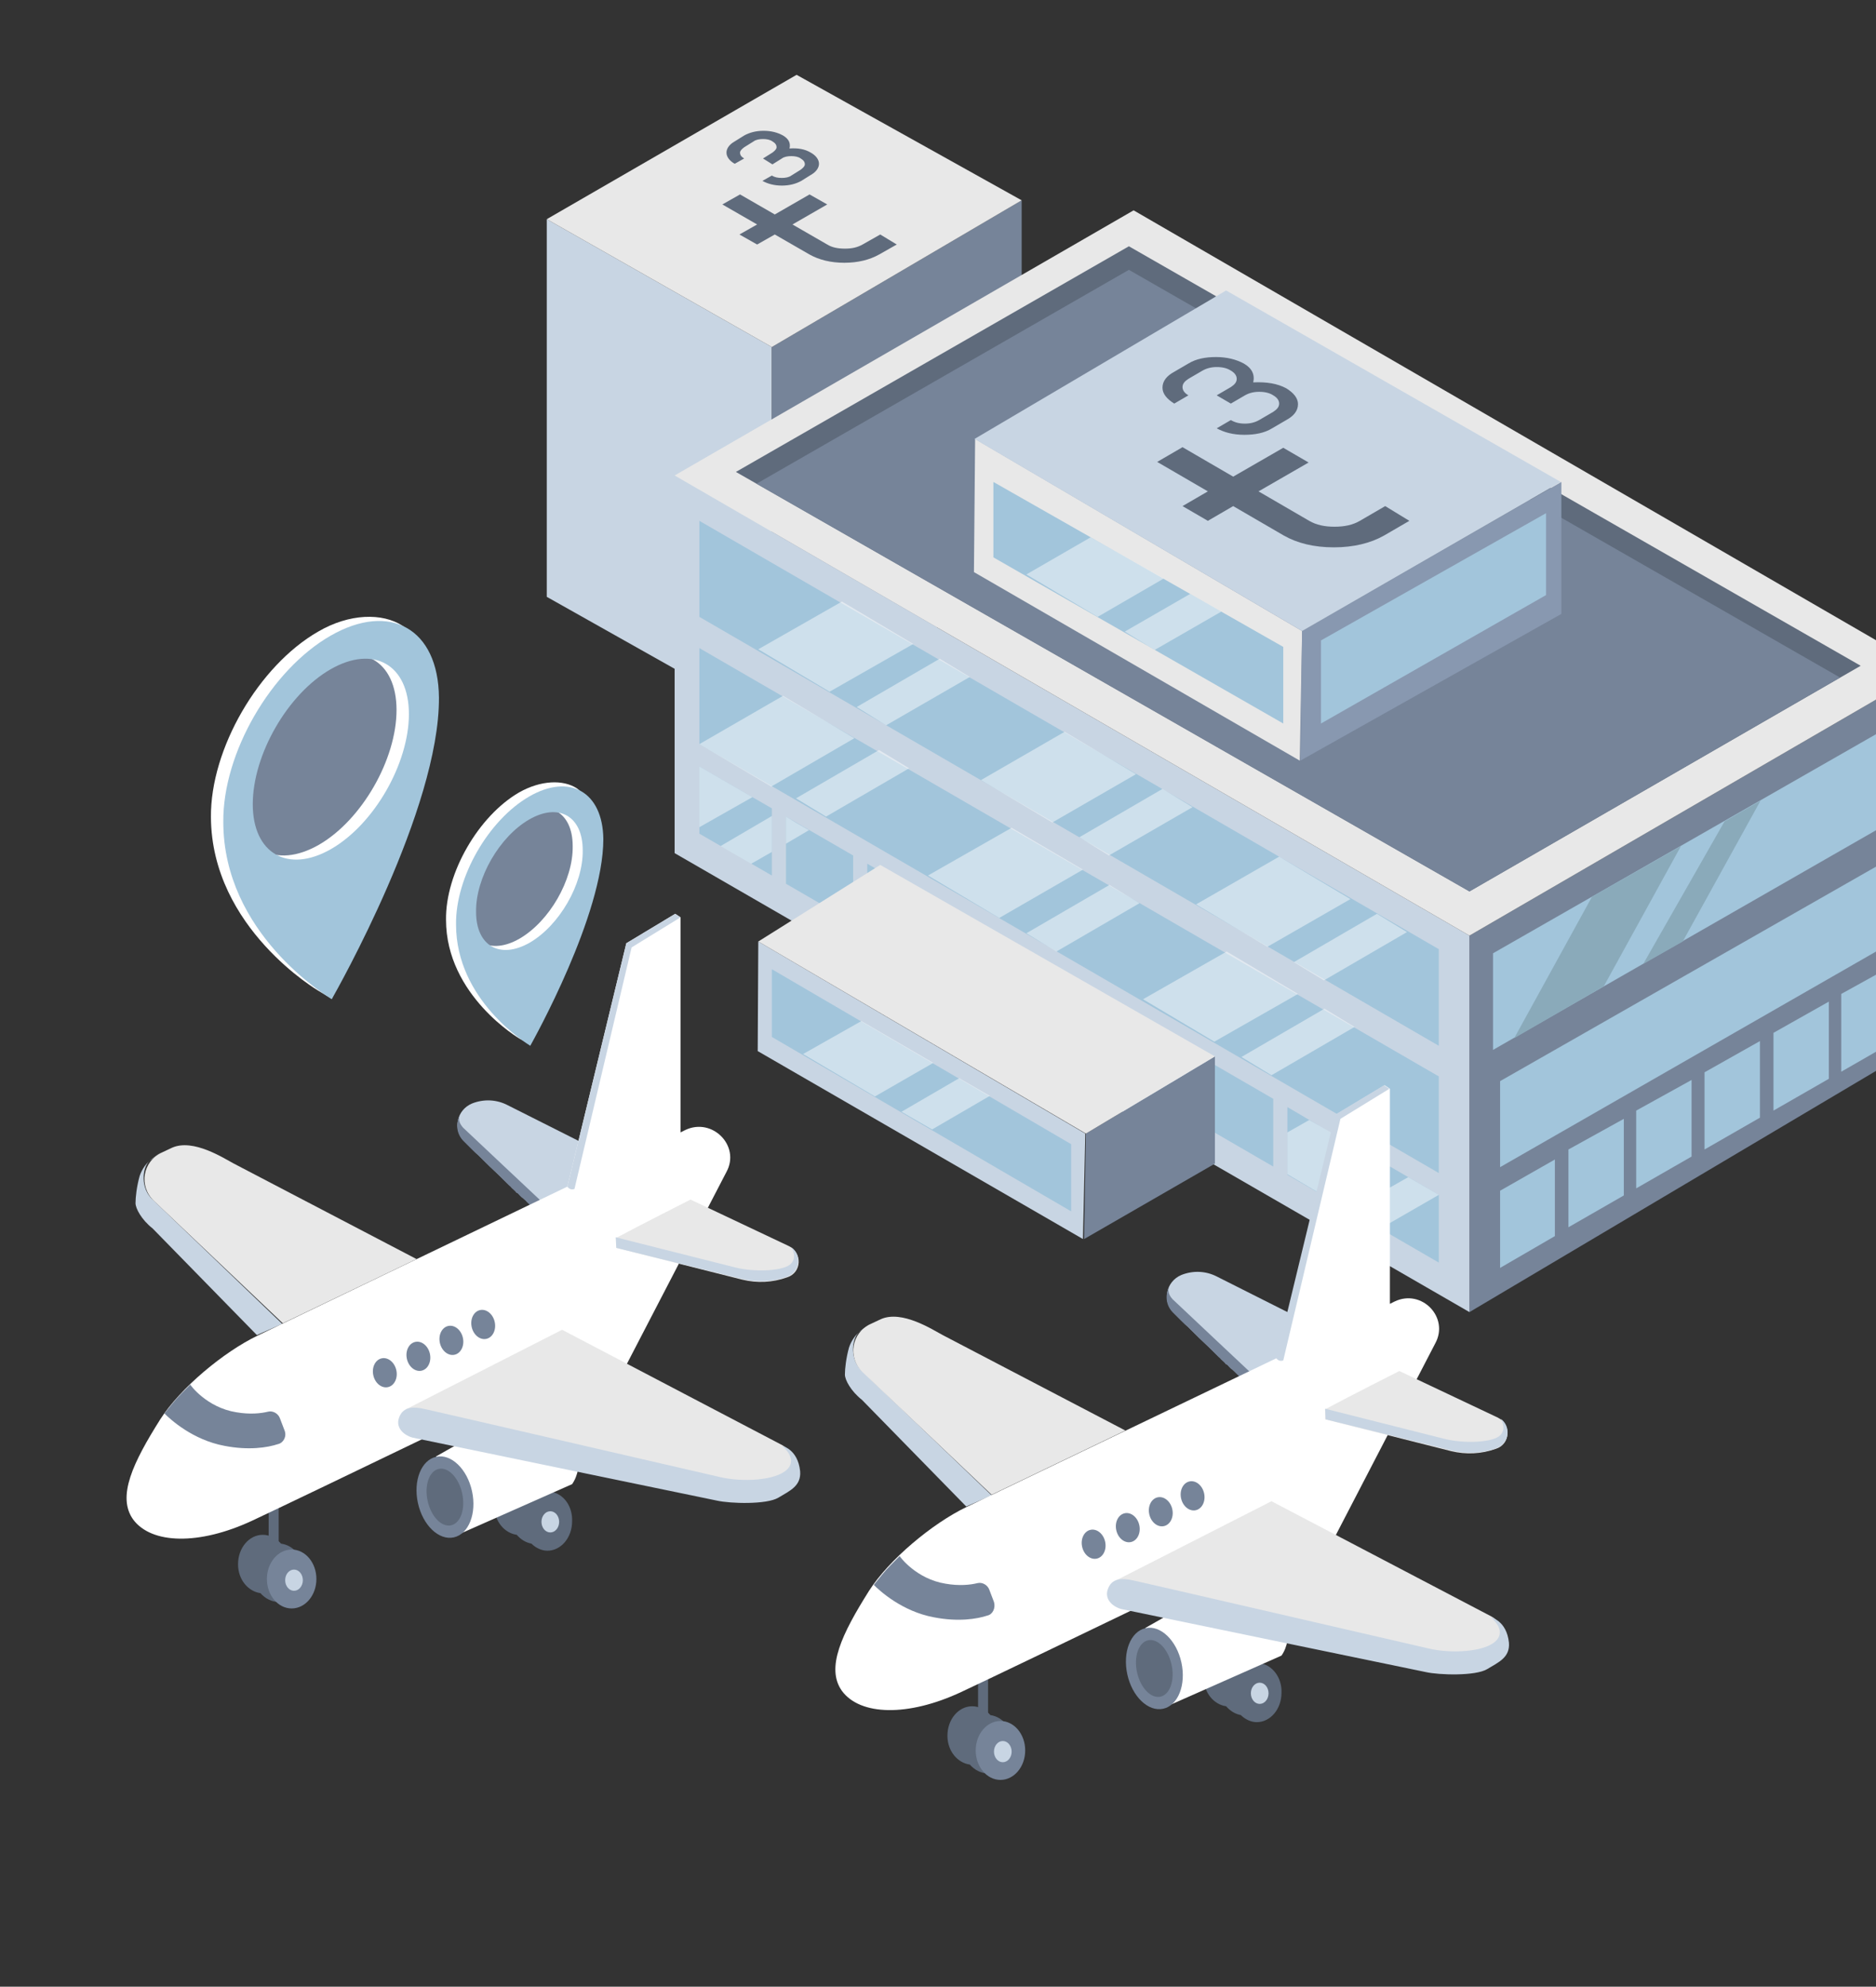
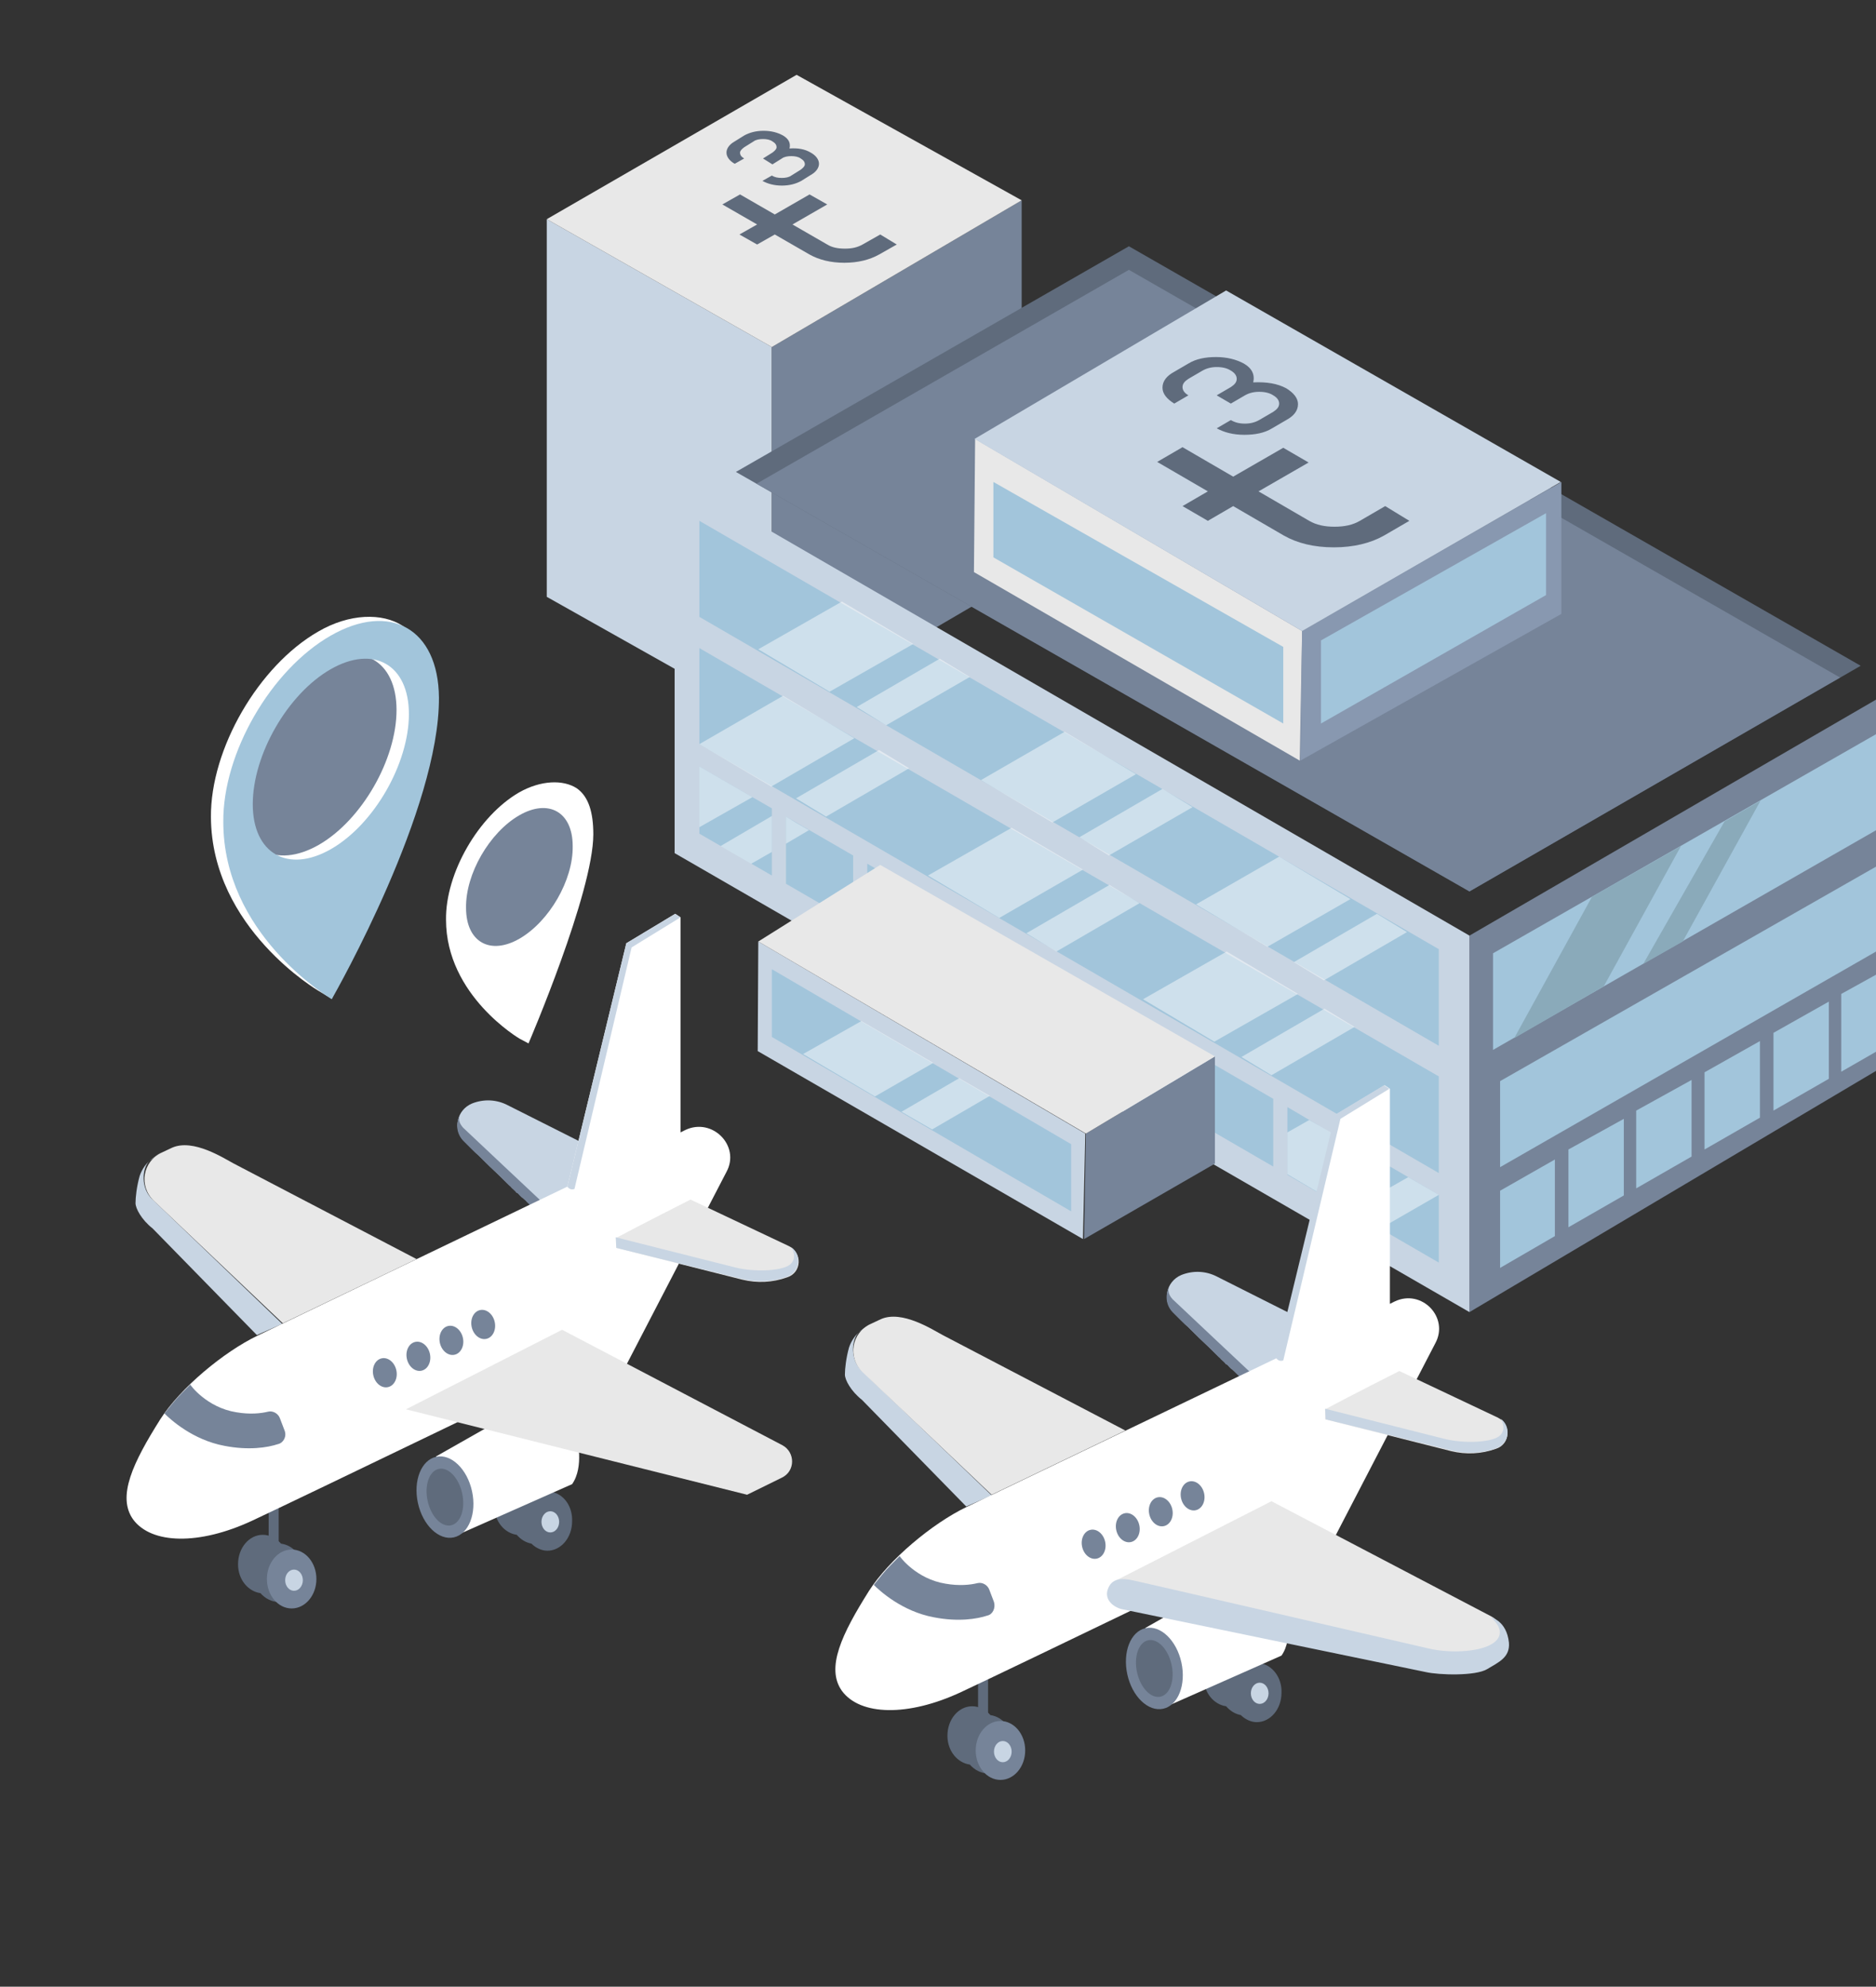
<svg xmlns="http://www.w3.org/2000/svg" viewBox="50 25 318.4 337.2">
  <rect x="50" y="25" width="318.4" height="337.2" fill="#333333" stroke="none" />
  <style>
    .st0{display:none;} .st1{display:inline;opacity:0.5;} .st2{opacity:0.5;} .st3{clip-path:url(#SVGID_2_);fill:none;stroke:#231F20;stroke-width:0.25;stroke-miterlimit:10;} .st4{fill:#FF5E63;} .st5{fill:none;stroke:#349EE2;stroke-miterlimit:10;} .st6{opacity:0.28;fill:none;stroke:#349EE2;stroke-miterlimit:10;} .st7{fill:#1DBC87;} .st8{fill:#349EE2;} .st9{fill:#089FFF;} .st10{fill:#484A63;} .st11{opacity:0.3;fill:#FFFFFF;} .st12{fill:#D9DBDB;} .st13{opacity:0.35;fill:#FFFFFF;} .st14{opacity:0.35;} .st15{fill:#FFFFFF;} .st16{fill:#E8E8E8;} .st17{fill:#C8D5E3;} .st18{fill:#768499;} .st19{opacity:0.68;} .st20{opacity:0.5;fill:#FFFFFF;} .st21{fill:#8C8C8C;} .st22{fill:#A2C5DB;} .st23{fill:#E0E0E0;} .st24{opacity:0.55;fill:#FFFFFF;} .st25{opacity:0.4;fill:#FFFFFF;} .st26{opacity:0.56;fill:#E6F9FF;} .st27{fill:none;stroke:#FFFFFF;stroke-linecap:round;stroke-linejoin:round;stroke-miterlimit:10;} .st28{fill:#FEFEFE;fill-opacity:0.5;} .st29{opacity:0.36;} .st30{opacity:0.75;} .st31{fill:#7BE3FF;} .st32{fill:#677285;} .st33{fill:#FEFEFE;} .st34{fill:#324566;} .st35{opacity:0.49;} .st36{opacity:0.25;fill:#FFFFFF;} .st37{opacity:0.57;fill:#7BE3FF;} .st38{fill:#5A6777;} .st39{opacity:0.36;fill:#FFFFFF;} .st40{opacity:0.55;} .st41{opacity:0.4;} .st42{enable-background:new ;} .st43{fill:none;stroke:#C8D5E3;stroke-width:0.5;stroke-linecap:round;stroke-linejoin:round;stroke-miterlimit:10;} .st44{fill:#CCCCCC;} .st45{fill:#839FB1;} .st46{fill:#A2ACB7;} .st47{fill:#5F6B7C;} .st48{opacity:0.49;fill:#FFFFFF;} .st49{opacity:0.59;fill:#7BE3FF;} .st50{opacity:0.49;fill:#FFFFFF;fill-opacity:0.35;} .st51{fill:none;stroke:#C8D5E3;stroke-width:0.5;stroke-miterlimit:10;} .st52{opacity:0.91;fill:#ACB7C1;} .st53{fill:#ACB8C4;} .st54{fill:none;stroke:#E8E8E8;stroke-linecap:round;stroke-linejoin:round;stroke-miterlimit:10;} .st55{fill:none;stroke:#D9DBDB;stroke-width:2;stroke-linecap:round;stroke-linejoin:round;stroke-miterlimit:10;} .st56{fill:#A2ACB1;} .st57{fill:#4054B2;} .st58{fill:#20BCD2;} .st59{fill:#FC5457;} .st60{fill:#FC5830;} .st61{fill:none;stroke:#FC5830;stroke-width:2;stroke-linecap:round;stroke-linejoin:round;stroke-miterlimit:10;} .st62{fill:none;stroke:#FC5457;stroke-width:2;stroke-linecap:round;stroke-linejoin:round;stroke-miterlimit:10;} .st63{fill:none;stroke:#20BCD2;stroke-width:2;stroke-linecap:round;stroke-linejoin:round;stroke-miterlimit:10;} .st64{opacity:0.47;fill:#FFFFFF;} .st65{fill:#8898B0;} .st66{fill:#8AAABA;} .st67{clip-path:url(#SVGID_4_);fill:none;stroke:#231F20;stroke-width:0.25;stroke-miterlimit:10;} .st68{display:inline;fill:none;stroke:#EB008B;stroke-width:0.5;stroke-linecap:round;stroke-linejoin:round;stroke-miterlimit:10;} .st69{display:inline;fill:none;stroke:#EB008B;stroke-linecap:round;stroke-linejoin:round;stroke-miterlimit:10;} .st70{display:inline;fill:none;stroke:#EB008B;stroke-miterlimit:10;} .st71{display:inline;fill:#9D9FA2;} .st72{display:inline;fill:#C7C8CA;} .st73{display:inline;fill:#F1F2F2;} .st74{display:inline;opacity:0.5;fill:#9D9FA2;} .st75{display:inline;} .st76{fill:none;stroke:#00AEEF;stroke-miterlimit:10;} .st77{fill:none;stroke:#EB008B;stroke-miterlimit:10;} .st78{display:inline;fill:none;stroke:#0AEA10;stroke-width:2;stroke-linecap:round;stroke-linejoin:round;stroke-miterlimit:10;} .st79{display:inline;fill:none;stroke:#FFBC00;stroke-width:2;stroke-linecap:round;stroke-linejoin:round;stroke-miterlimit:10;} .st80{display:inline;fill:none;stroke:#C000FF;stroke-width:2;stroke-linecap:round;stroke-linejoin:round;stroke-miterlimit:10;} .st81{fill:#FFBC00;} .st82{fill:#C000FF;} .st83{fill:#0AEA10;}
  </style>
  <g id="Layer_6">
    <path d="M181 147.8V83.9l-38.2-21.7v64.1z" class="st17" />
    <path d="M181 147.8V83.9L223.4 59v64z" class="st18" />
    <path d="M142.8 62.2l42.4-24.5L223.4 59 181 83.9z" class="st16" />
    <path d="M202.2 66.5l-3 1.7c-1.6.9-3.6 1.4-5.9 1.4-2.3 0-4.3-.5-5.9-1.4l-5.9-3.4-3 1.7-3-1.7 3-1.7-5.9-3.4 3-1.7 5.9 3.4 5.9-3.4 3 1.7-5.9 3.4 5.9 3.4c.8.5 1.8.7 3 .7s2.1-.2 3-.7l3-1.7 2.8 1.7zM187.6 50.9c.9.5 1.4 1.2 1.4 1.9s-.5 1.4-1.4 1.9l-1.6 1c-.9.5-2 .8-3.3.8-1.3 0-2.4-.3-3.3-.8l1.6-.9c.5.3 1 .4 1.7.4.6 0 1.2-.1 1.6-.4l1.6-1c.4-.3.7-.6.7-.9 0-.4-.2-.7-.7-1-.4-.3-1-.4-1.6-.4-.6 0-1.2.1-1.6.4l-1.6 1-1.6-1 1.6-1c.4-.3.7-.6.7-.9 0-.4-.2-.7-.7-1-.4-.3-1-.4-1.6-.4-.6 0-1.2.1-1.6.4l-1.6 1c-.4.3-.7.6-.7.9 0 .4.2.7.7 1l-1.6.9c-.9-.5-1.4-1.2-1.4-1.9s.5-1.4 1.4-1.9l1.6-1c.9-.5 2-.8 3.3-.8 1.3 0 2.4.3 3.3.8 1 .6 1.3 1.3 1.1 2.2 1.4-.1 2.6.1 3.6.7z" class="st47" />
    <path d="M299.4 247.7v-63.9l77.7-45.1v62.9z" class="st18" />
    <path d="M299.4 247.7v-63.9l-134.9-78.1v64.1z" class="st17" />
    <path d="M210.5 179.3l-13.3-7.7V183l13.3 7.7zM237.9 195.2l-11.2-6.5v11.5l11.2 6.5zM224.3 187.3l-11.4-6.6v11.4l11.4 6.7zM183.4 175l11.4 6.6v-11.4l-11.4-6.6zM251.8 203.2l-11.5-6.6V208l11.5 6.7zM181 162.2l-12.3-7.1v11.4l12.3 7.1zM282.3 220.9v11.5l11.9 6.9v-11.5zM279.9 219.6l-11.4-6.7v11.5l11.4 6.6zM266.1 211.5l-11.9-6.9v11.5l11.9 6.9zM168.7 113.4v16.3l125.5 72.8v-16.4zM168.7 135v16.3l125.5 72.8v-16.4zM304.6 227.1v13.1l9.3-5.4v-13zM304.6 208.5v14.6l67.3-38.6v-14.4zM303.4 186.8v16.4l67.3-38.6v-16.3zM316.2 220.1v13.2l9.4-5.4v-13zM327.7 213.5v13.2l9.4-5.4v-13zM339.3 207v13.1l9.4-5.4v-13zM351 200.3v13.2l9.4-5.4V195zM362.5 193.7v13.2l9.4-5.4v-13z" class="st22" />
-     <path d="M164.5 105.7l77.9-45 134.7 78-77.7 45.1z" class="st16" />
    <path d="M174.9 105.1l66.7-38.3L365.8 138l-66.4 38.3z" class="st47" />
    <path d="M178.4 107.1l121 69.2 62.9-36.3-120.7-69.2z" class="st18" />
    <path d="M253 178.5l14.1-8.1 12.1 7.2-14.1 8.1zM269.6 188.3l14.1-8.2 5.1 3.1-14.1 8.2zM216.5 157.4l14.2-8.2 12.1 7.2-14.2 8.2zM233.2 167.1l14.1-8.2 5.1 3.1-14.2 8.2zM178.7 135.2l14.2-8.1 12.1 7.2-14.2 8.1zM195.4 145l14.1-8.2 5.1 3.1-14.2 8.2zM168.7 151.3l14.2-8.2 12.1 7.2-14.1 8.2zM185.1 160.5l14.1-8.2 5.1 3.1-14.1 8.2zM207.5 173.6l14.2-8.1 12.1 7.1-14.2 8.2zM224.2 183.4l14.1-8.2 5.1 3.1-14.1 8.2zM177.7 160.3l-9-5.2v10.3zM177.5 171.6l3.5-2v-6.1l-8.7 5.1zM183.4 168.2l3.9-2.3-2.1-1.2-1.8-1.1zM244 194.6l14.2-8.1 12.1 7.2-14.2 8.1zM210.5 179.5l-11.9-7-1.4.8v9.7l3.9 2.3 9.4-5.5zM260.7 204.4l14.1-8.2 5.1 3.1-14.1 8.2zM212.9 189.7l7.5-4.4-5.1-3.1-2.4 1.4zM246.2 211.4l5.6-3.2v-5l-1-.5-9.9 5.7zM237.9 204.9v-9.7L234 193l-7.3 4.2v3l9.7 5.6zM246.3 200.1l-6-3.5v6.9zM256 205.7l-1.8-1.1v2.1zM279.9 224.8v-5.3l-7.7-4.4-3.7 2.1v7.1l6.1 3.6zM289 224.8l-6.7 3.8v3.8l2 1.1 9.9-5.7z" class="st64" />
    <path d="M233.8 235.3l-55.2-31.9.1-18.6 55.5 32.6z" class="st17" />
    <path d="M234 235.3l22.2-12.8v-18.2l-21.9 13.1z" class="st18" />
    <path d="M256.2 204.3l-56.8-32.5-20.7 13 55.6 32.6z" class="st16" />
    <g>
      <path d="M270.6 154.1l-55.3-32 .2-22.6 55.5 32.6z" class="st16" />
      <path d="M270.7 154.1l44.3-24.9v-22.4l-44 25.3z" class="st65" />
      <path d="M314.9 106.8l-56.8-32.5-42.7 25.2 55.6 32.6z" class="st17" />
    </g>
    <path d="M181 189.5V201l50.8 29.6v-11.4z" class="st22" />
    <path d="M186.3 203.9l12.2 7.2 9.9-5.7-12.2-7.1zM203 213.7l5.2 3 9.8-5.7-5.2-3z" class="st64" />
    <path d="M274.2 133.7v14.1l38.2-21.8v-13.9zM267.8 134.8v13l-49.2-28.2v-12.8z" class="st22" />
-     <path d="M235.1 116.2l-10.9 6.3 12.1 7.2 11.2-6.5zM257.3 128.8l-5.3-3-11.1 6.4 3.9 2.4 1.2.7z" class="st64" />
    <path d="M307 201.2l15.2-8.8 13.1-23.8-15.1 8.6zM328.9 188.6l6.7-3.8 13.2-23.9-6.1 3.5z" class="st66" />
    <g>
      <path d="M289.2 113.4l-4.3 2.5c-2.3 1.3-5.2 2-8.5 2-3.4 0-6.2-.7-8.5-2l-8.6-5-4.3 2.5-4.3-2.5 4.3-2.5-8.6-5 4.3-2.5 8.6 5 8.5-4.9 4.3 2.5-8.5 4.9 8.6 5c1.2.7 2.6 1 4.3 1 1.7 0 3.1-.3 4.3-1l4.3-2.5 4.1 2.5zM268.3 90.9c1.3.8 2 1.7 2 2.7 0 1.1-.7 2-2 2.7l-2.4 1.4c-1.3.8-2.9 1.1-4.7 1.1-1.9 0-3.4-.4-4.7-1.1l2.4-1.4c.7.4 1.4.6 2.4.6.9 0 1.7-.2 2.4-.6l2.4-1.4c.6-.4 1-.8 1-1.4 0-.5-.3-1-1-1.4-.6-.4-1.4-.6-2.4-.6-.9 0-1.7.2-2.4.6l-2.4 1.4-2.4-1.4 2.4-1.4c.6-.4 1-.8 1-1.4 0-.5-.3-1-1-1.4-.6-.4-1.4-.6-2.4-.6-.9 0-1.7.2-2.4.6l-2.4 1.4c-.6.4-1 .8-1 1.4 0 .5.3 1 1 1.4l-2.4 1.4c-1.3-.8-2-1.7-2-2.7 0-1.1.7-2 2-2.7l2.4-1.4c1.3-.8 2.9-1.1 4.7-1.1 1.8 0 3.4.4 4.7 1.1 1.4.8 1.9 1.9 1.6 3.2 2.3-.1 4.1.2 5.6 1z" class="st47" />
    </g>
    <g>
      <path d="M97.9 249.7l-22.2-21.3c-2.1-2.2-1.4-5.9 0-6.6l1.7-1.3-1.5 1.1c-1 .7-1.8 1.8-2.2 3-.5 1.8-.7 3.6-.7 4.6 0 .9 1 2.8 2.9 4.3l17.7 18.1 4.3-1.9z" class="st17" />
      <path d="M97.7 287c-.8-.9-1.9-1.5-3.1-1.5-2.3 0-4.2 2.2-4.2 5 0 2.6 1.7 4.6 3.8 4.9.8.9 1.9 1.5 3.1 1.5 2.3 0 4.2-2.2 4.2-5 0-2.6-1.6-4.6-3.8-4.9z" class="st47" />
      <ellipse cx="99.5" cy="293" class="st18" rx="4.2" ry="5" />
      <ellipse cx="99.9" cy="293.2" class="st17" rx="1.5" ry="1.8" />
      <path d="M97.3 288c0 1-1.7 1.1-1.7 0v-7.8h1.7v7.8zM143.5 278.2c-.6-.6-1.4-1-2.3-1.1-.8-.9-1.9-1.5-3.1-1.5-2.3 0-4.2 2.2-4.2 5 0 2.6 1.7 4.6 3.8 4.9.7.8 1.5 1.3 2.5 1.5.7.7 1.7 1.2 2.7 1.2 2.3 0 4.2-2.2 4.2-5 .1-2.6-1.5-4.7-3.6-5z" class="st47" />
      <ellipse cx="143.4" cy="283.3" class="st17" rx="1.5" ry="1.8" />
      <path d="M140 229.4c-.1.1-6.7-6.2-11.2-10.7-2-2-1.3-5.3 1.3-6.4 2-.8 4.2-.7 6.1.3l14.1 7.1v7.9l-10.3 1.8z" class="st17" />
      <path d="M142.1 229.1s-13.1-12.3-13.5-12.7c-.8-.9-.8-1.6-.5-2.2-.8 1.4-.7 3.3.7 4.6l1 1 .3.3c.3.3.7.7 1.1 1l.2.2 1.5 1.5.2.2c.5.5 1 .9 1.5 1.4l.3.3.6.6.4.4.5.5c.1.1.3.2.4.4.3.3.6.5.8.8.1.1.1.1.2.1.2.1.3.3.4.4l.2.2c.1.1.2.2.4.3l.2.2c.2.1.3.3.4.4l.3.3s.1 0 .1.1c.1.1.1.1.2.1l.1.1 2-.5z" class="st18" />
      <path d="M76.1 228.8c-2.6-2.5-1.9-6.7 1.4-8.2l1.7-.8c3.6-1.6 8.8 1.8 10.5 2.7l31 16.2L98 249.6l-21.9-20.8z" class="st16" />
      <path d="M166.3 216.8l-.8.4v-36.5l-.9-.6-8.3 5-10 41.3-52.6 25.3c-5.8 2.8-13.1 8.9-16.5 14.2-4.6 7.3-7.4 13.1-4.6 17 3.1 4.2 11.2 4.4 20.2.2s58.2-28 58.2-28l4.3 3.5 18-34.7c2.4-4.4-2.4-9.3-7-7.1z" class="st15" />
      <path d="M147.5 226.8l9.7-41 8.3-5.1-.9-.6-8.3 5-10 41.3s.4.7 1.2.4z" class="st17" />
      <path d="M154.6 235.1c4.1-2.2 12.6-6.5 12.6-6.5l16.7 7.9c2.3 1.1 2.2 4.5-.3 5.3-2.5.9-5.1 1-7.6.4l-21.4-5.4v-1.7z" class="st16" />
      <path d="M124 272.2l11.1-6.3 12.8 3.1s1.3 4.9-.8 7.9l-20.1 8.9-3-13.6z" class="st15" />
      <ellipse cx="125.5" cy="279.1" transform="rotate(-12.312 125.502 279.002)" class="st18" rx="4.7" ry="7" />
      <ellipse cx="125.5" cy="279.1" transform="rotate(-12.312 125.514 279.06)" class="st47" rx="3" ry="4.9" />
      <path d="M98.3 267.8l-.8-2.1c-.3-.8-1.2-1.3-2-1.1-1.2.3-3.1.5-5.4.1-5-.8-7.8-4.6-7.8-4.7l-.1.1-1.4 1.4c-1.1 1.1-2 2.3-2.9 3.4 1 1 4.8 4.5 10.2 5.5 4.1.8 7.3.3 9.1-.3.9-.2 1.5-1.3 1.1-2.3z" class="st18" />
      <ellipse cx="115.3" cy="258" transform="rotate(-12.312 115.268 257.94)" class="st18" rx="2" ry="2.5" />
      <ellipse cx="121" cy="255.2" transform="rotate(-12.312 121.014 255.154)" class="st18" rx="2" ry="2.5" />
      <ellipse cx="126.6" cy="252.5" transform="rotate(-12.312 126.588 252.448)" class="st18" rx="2" ry="2.5" />
      <ellipse cx="132" cy="249.8" transform="rotate(-12.312 131.998 249.753)" class="st18" rx="2" ry="2.5" />
      <path d="M154.6 236.8l11.3 2.8 10.1 2.5c2.5.6 5.2.5 7.6-.4 2.2-.8 2.5-3.7.7-5 .2.3 1.1 1.9-.3 3-1.6 1.1-6.2 1.2-9.3.4l-20.2-5.1.1 1.8z" class="st17" />
      <path d="M118.9 264.2l26.5-13.5 37.4 19.6c2.2 1.2 2.2 4.4-.1 5.5l-5.9 2.9-57.9-14.5z" class="st16" />
-       <path d="M120 269c-1.7-.5-2.8-1.8-2.3-3.3.6-1.8 2.1-2.1 4.6-1.5 2.3.5 36 8.3 49.9 11.5 3.8.9 9.5.6 11.4-1.3s-.9-4-.9-4 2.7.5 3.1 4.3c.2 2.5-1.7 3.3-3.7 4.5-2 1.2-8.2 1-10.4.5L120 269z" class="st17" />
    </g>
    <g>
      <path d="M218.3 278.8l-22.2-21.3c-2.1-2.2-1.4-5.9 0-6.6l1.7-1.3-1.5 1.1c-1 .7-1.8 1.8-2.2 3-.5 1.8-.7 3.6-.7 4.6 0 .9 1 2.8 2.9 4.3l17.7 18.1 4.3-1.9z" class="st17" />
      <path d="M218.1 316.1c-.8-.9-1.9-1.5-3.1-1.5-2.3 0-4.2 2.2-4.2 5 0 2.6 1.7 4.6 3.8 4.9.8.9 1.9 1.5 3.1 1.5 2.3 0 4.2-2.2 4.2-5 0-2.6-1.7-4.6-3.8-4.9z" class="st47" />
      <ellipse cx="219.8" cy="322.1" class="st18" rx="4.2" ry="5" />
      <ellipse cx="220.2" cy="322.3" class="st17" rx="1.5" ry="1.8" />
      <path d="M217.7 317.1c0 1-1.7 1.1-1.7 0v-7.8h1.7v7.8zM263.9 307.3c-.6-.6-1.4-1-2.3-1.1-.8-.9-1.9-1.5-3.1-1.5-2.3 0-4.2 2.2-4.2 5 0 2.6 1.7 4.6 3.8 4.9.7.8 1.5 1.3 2.5 1.5.7.7 1.7 1.2 2.7 1.2 2.3 0 4.2-2.2 4.2-5 .1-2.6-1.6-4.7-3.6-5z" class="st47" />
      <ellipse cx="263.8" cy="312.4" class="st17" rx="1.5" ry="1.8" />
      <path d="M260.4 258.5c-.1.1-6.7-6.2-11.2-10.7-2-2-1.3-5.3 1.3-6.4 2-.8 4.2-.7 6.1.3l14.1 7.1v7.9l-10.3 1.8z" class="st17" />
      <path d="M262.5 258.2s-13.1-12.3-13.5-12.7c-.8-.9-.8-1.6-.5-2.2-.8 1.4-.7 3.3.7 4.6l1 1 .3.3c.3.3.7.7 1.1 1l.2.2 1.5 1.5.2.2c.5.5 1 .9 1.5 1.4l.3.3.6.6.4.4.5.5c.1.1.3.2.4.4.3.3.6.5.8.8.1.1.1.1.2.1.2.1.3.3.4.4l.2.2c.1.1.2.2.4.3l.2.2.4.4.3.3s.1 0 .1.1c.1.1.1.1.2.1l.1.1 2-.5z" class="st18" />
      <path d="M196.4 257.9c-2.6-2.5-1.9-6.7 1.4-8.2l1.7-.8c3.6-1.6 8.8 1.8 10.5 2.7l31 16.2-22.7 10.9-21.9-20.8z" class="st16" />
      <path d="M286.7 245.9l-.8.4v-36.5l-.9-.6-8.3 5-10 41.3-52.7 25.3c-5.8 2.8-13.1 8.9-16.5 14.2-4.6 7.3-7.4 13.1-4.6 17 3.1 4.2 11.2 4.4 20.2.2s58.2-28 58.2-28l4.3 3.5 18-34.7c2.4-4.4-2.3-9.3-6.9-7.1z" class="st15" />
      <path d="M267.8 255.9l9.7-41 8.3-5.1-.9-.6-8.3 5-10 41.3s.4.7 1.2.4z" class="st17" />
      <path d="M274.9 264.2c4.1-2.2 12.6-6.5 12.6-6.5l16.7 7.9c2.3 1.1 2.2 4.5-.3 5.3-2.5.9-5.1 1-7.6.4l-21.4-5.4v-1.7z" class="st16" />
      <path d="M244.4 301.3l11.1-6.3 12.8 3.1s1.3 4.9-.8 7.9l-20.1 8.9-3-13.6z" class="st15" />
      <ellipse cx="245.9" cy="308.2" transform="rotate(-12.312 245.833 308.092)" class="st18" rx="4.7" ry="7" />
      <ellipse cx="245.9" cy="308.2" transform="rotate(-12.312 245.845 308.15)" class="st47" rx="3" ry="4.9" />
      <path d="M218.7 296.9l-.8-2.1c-.3-.8-1.2-1.3-2-1.1-1.2.3-3.1.5-5.4.1-5-.8-7.8-4.6-7.8-4.7l-.1.1-1.4 1.4c-1.1 1.1-2 2.3-2.9 3.4 1 1 4.8 4.5 10.2 5.5 4.1.8 7.3.3 9.1-.3.9-.2 1.4-1.3 1.1-2.3z" class="st18" />
      <ellipse cx="235.6" cy="287.1" transform="rotate(-12.312 235.598 287.03)" class="st18" rx="2" ry="2.5" />
      <ellipse cx="241.4" cy="284.3" transform="rotate(-12.312 241.345 284.244)" class="st18" rx="2" ry="2.5" />
      <ellipse cx="247" cy="281.6" transform="rotate(-12.312 246.92 281.54)" class="st18" rx="2" ry="2.5" />
      <ellipse cx="252.4" cy="278.9" transform="rotate(-12.312 252.33 278.843)" class="st18" rx="2" ry="2.5" />
      <path d="M275 265.9l11.3 2.8 10.1 2.5c2.5.6 5.2.5 7.6-.4 2.2-.8 2.5-3.7.7-5 .2.3 1.1 1.9-.3 3-1.6 1.1-6.2 1.2-9.3.4l-20.2-5.1.1 1.8z" class="st17" />
      <path d="M239.3 293.3l26.5-13.5 37.4 19.6c2.2 1.2 2.2 4.4-.1 5.5l-5.9 2.9-57.9-14.5z" class="st16" />
      <path d="M240.3 298.1c-1.7-.5-2.8-1.8-2.3-3.3.6-1.8 2.1-2.1 4.6-1.5 2.3.5 36 8.3 49.9 11.5 3.8.9 9.5.6 11.4-1.3 1.9-1.9-.9-4-.9-4s2.7.5 3.1 4.3c.2 2.5-1.7 3.3-3.7 4.5-2 1.2-8.2 1-10.4.5l-51.7-10.7z" class="st17" />
    </g>
    <g>
      <path d="M104 132.2c5.3-3.1 10.9-3.2 14.3-1 3 2 4.1 5.9 4.1 11.4 0 14.5-16.1 51.9-16.1 51.9l-2.2-1.3s-18.2-10.6-18.3-29.5c-.1-11.6 8.1-25.7 18.2-31.5z" class="st15" />
      <path d="M104.1 168.4c7.3-4.2 13.2-14.5 13.2-22.9 0-8.4-6-11.8-13.3-7.6-7.3 4.2-13.2 14.5-13.2 22.9 0 8.4 5.9 11.8 13.3 7.6" class="st18" />
      <path d="M106.1 132.9c10.1-5.8 18.3-1.2 18.4 10.5.1 18.9-17.3 49.6-18.2 51.2-.9-.6-18.4-11.2-18.4-30.1-.1-11.7 8.1-25.8 18.2-31.6zm.1 36.2c7.3-4.2 13.2-14.5 13.2-22.9 0-8.4-6-11.8-13.3-7.6-7.3 4.2-13.2 14.5-13.2 22.9 0 8.4 6 11.8 13.3 7.6" class="st22" />
    </g>
    <g>
      <path d="M138.1 159.5c3.7-2.1 7.5-2.2 9.8-.7 2 1.4 2.8 4.1 2.8 7.8 0 9.9-11 35.5-11 35.5l-1.5-.8s-12.5-7.3-12.5-20.2c-.1-7.9 5.5-17.6 12.4-21.6z" class="st15" />
      <path d="M138.2 184.3c5-2.9 9.1-9.9 9-15.7 0-5.8-4.1-8.1-9.1-5.2-5 2.9-9.1 9.9-9 15.7 0 5.8 4.1 8.1 9.1 5.2" class="st18" />
-       <path d="M139.8 160.2c6.9-4 12.5-.8 12.6 7.2 0 12.9-11.8 34-12.4 35.1-.6-.4-12.6-7.7-12.6-20.6-.1-8 5.5-17.7 12.4-21.7zm.1 24.8c5-2.9 9.1-9.9 9-15.7 0-5.8-4.1-8.1-9.1-5.2-5 2.9-9.1 9.9-9 15.7 0 5.7 4 8.1 9.1 5.2" class="st22" />
    </g>
  </g>
</svg>